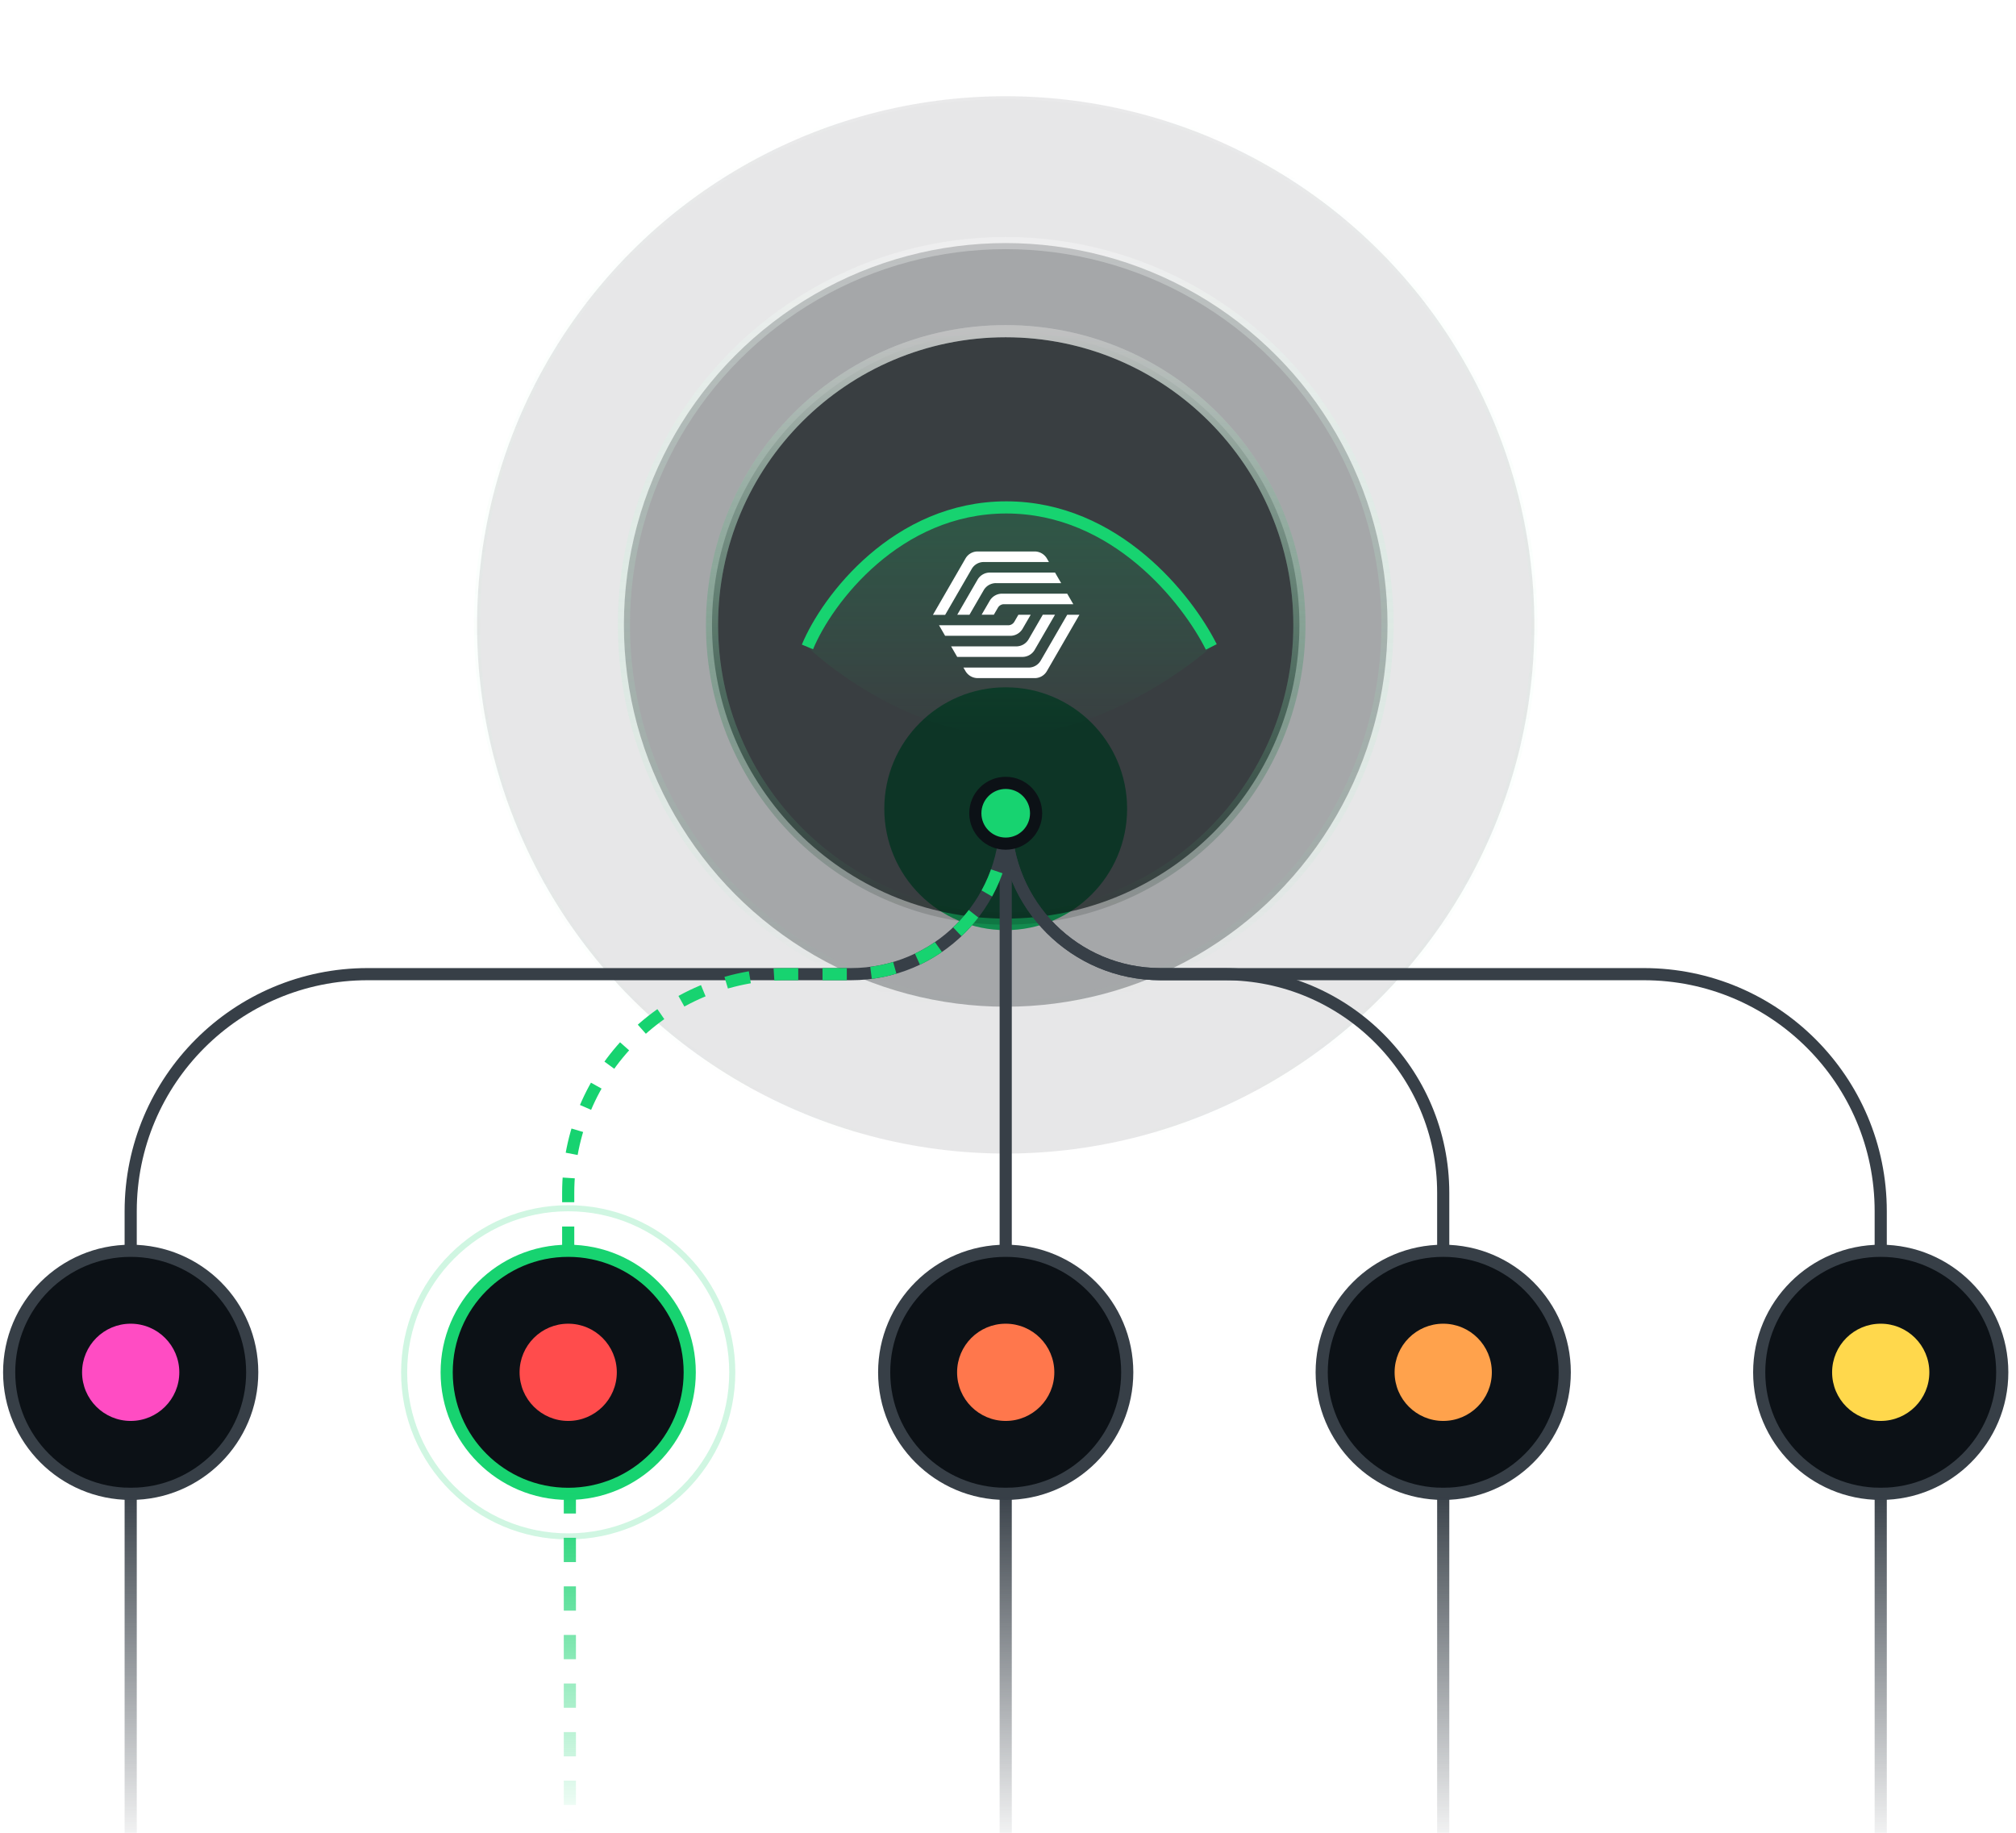
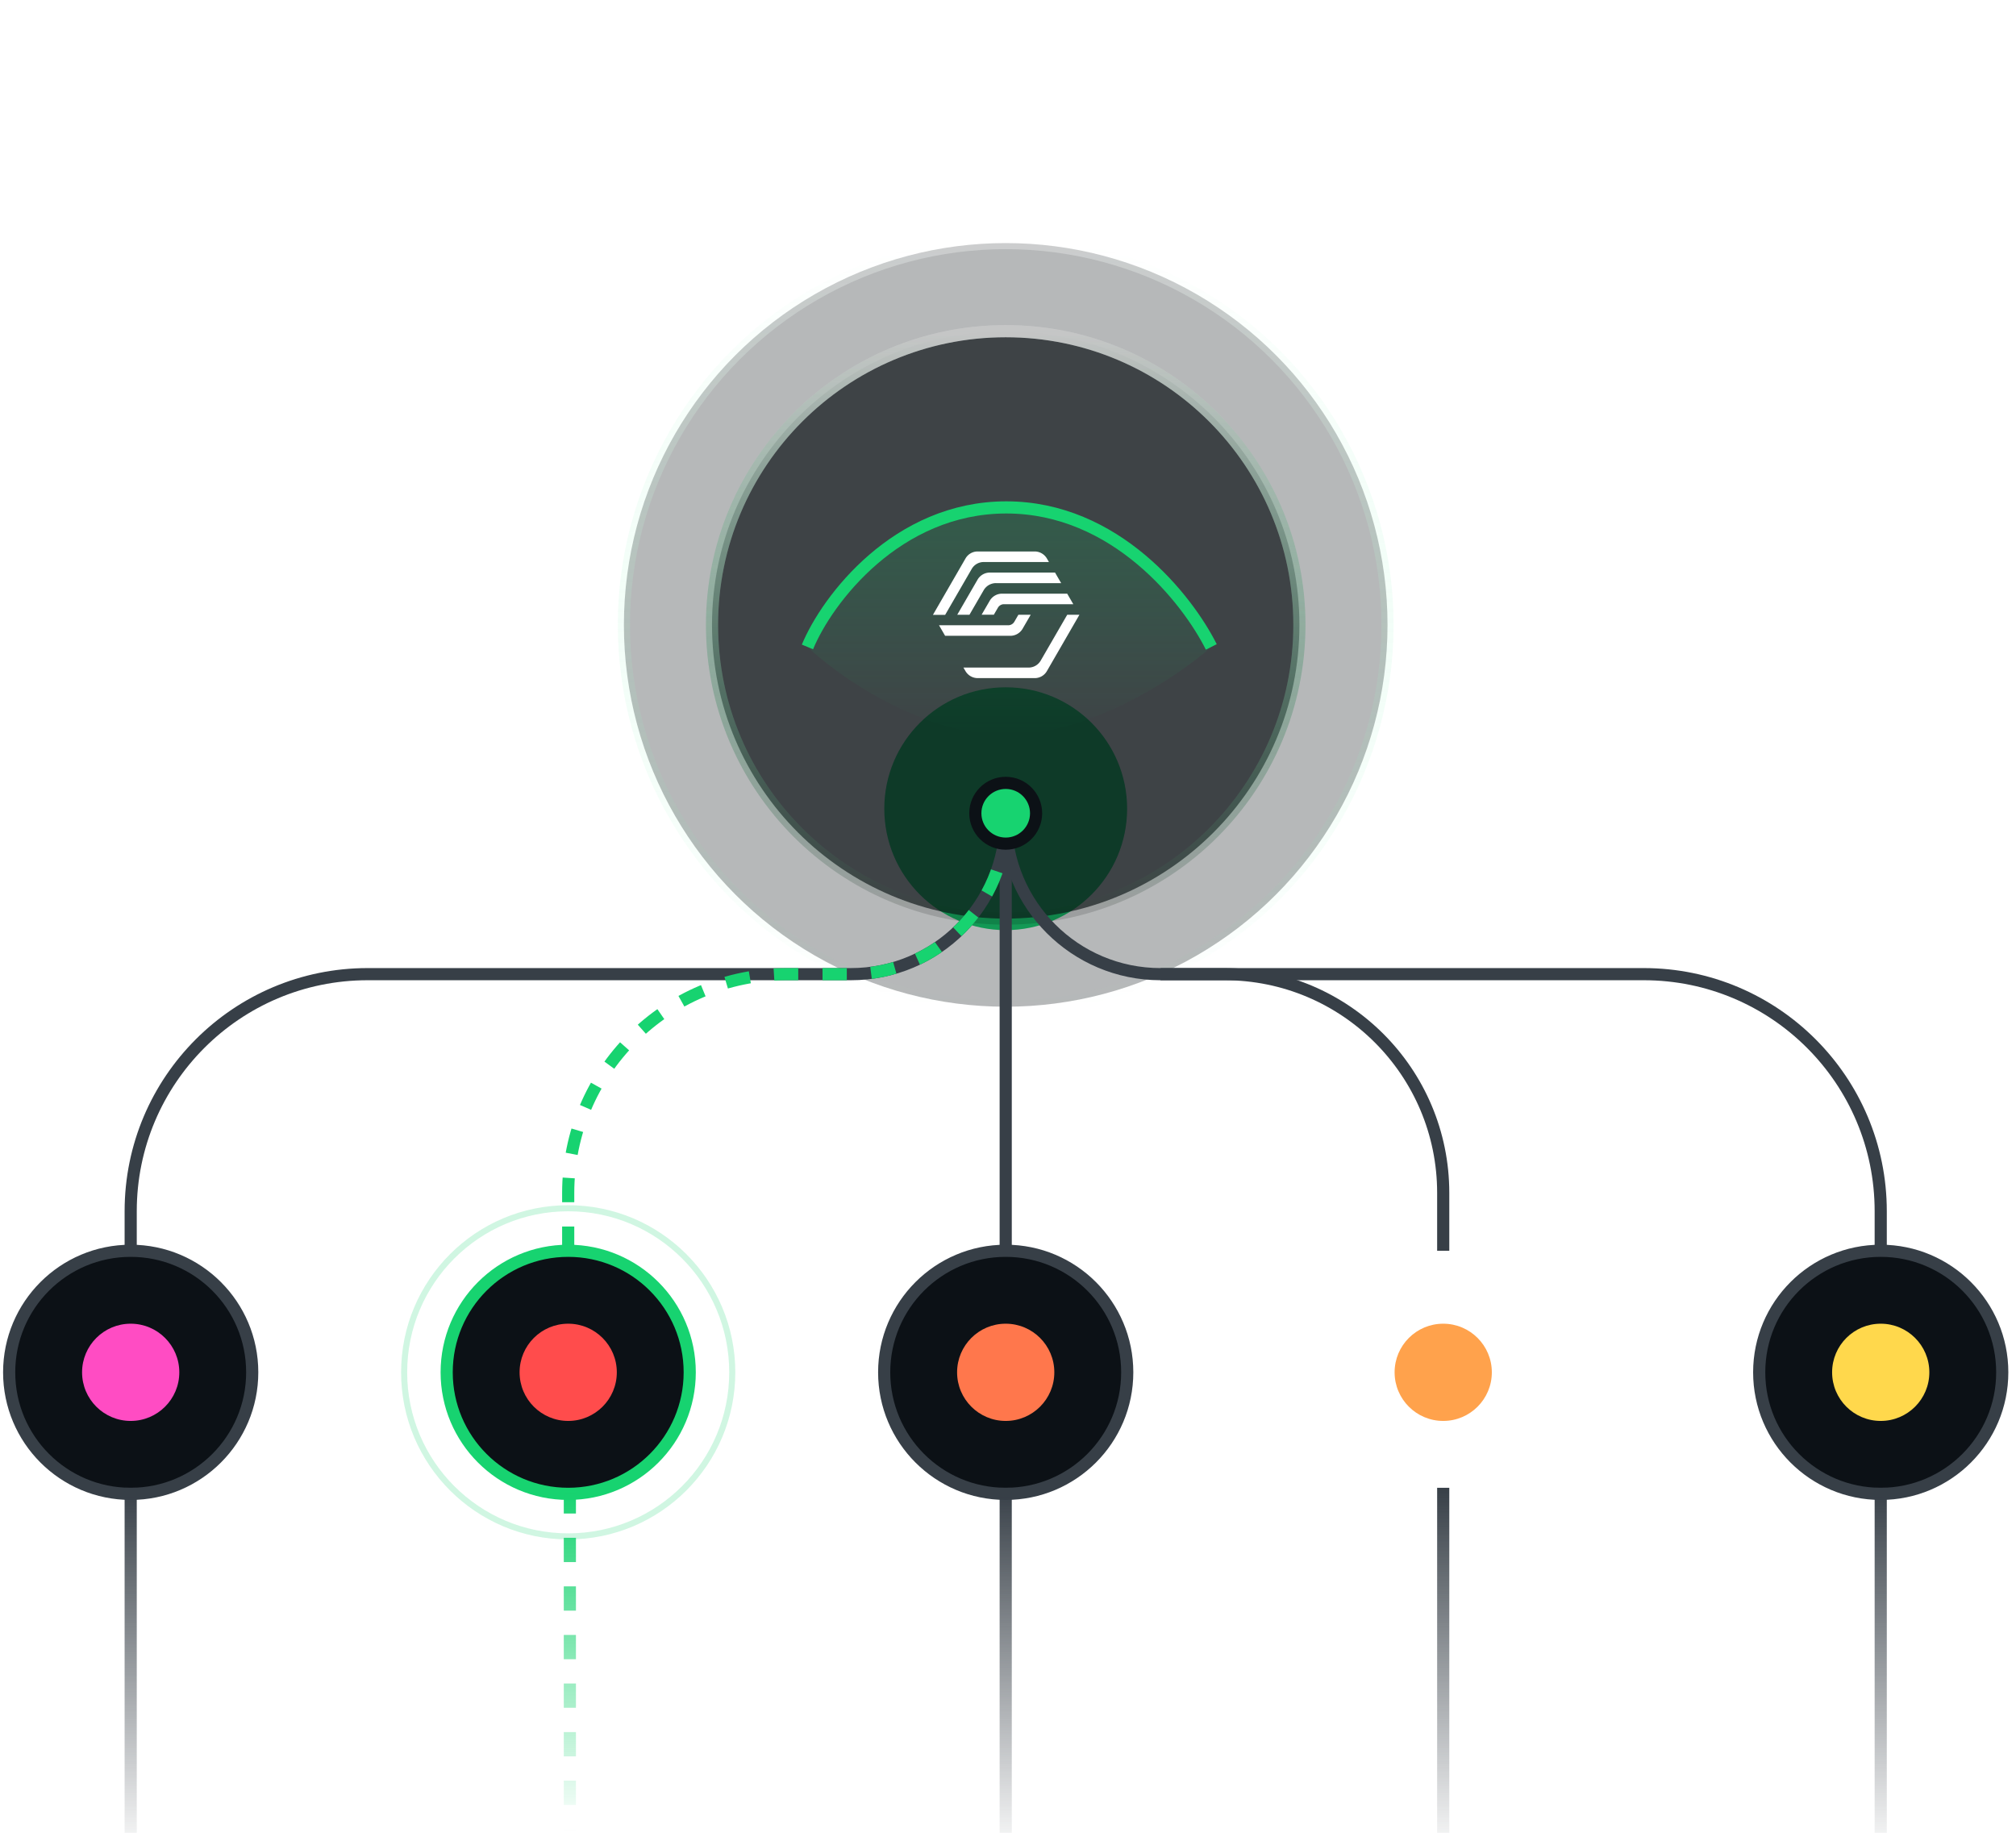
<svg xmlns="http://www.w3.org/2000/svg" width="440" height="400" fill="none">
  <g clip-path="url(#clip0_7_1385)">
    <g filter="url(#filter0_f_7_1385)">
      <circle cx="219.5" cy="176.5" r="26.5" fill="#17D370" />
    </g>
-     <circle opacity=".1" cx="219.5" cy="136.381" r="115.381" fill="#0C1116" stroke="url(#paint0_linear_7_1385)" stroke-width="1.326" />
    <circle opacity=".3" cx="219.5" cy="136.382" r="83.331" fill="#0C1116" stroke="url(#paint1_linear_7_1385)" stroke-width="2.652" />
    <g opacity=".7">
      <circle cx="219.5" cy="136.381" r="64.101" fill="#0C1116" />
      <circle cx="219.5" cy="136.381" r="64.101" stroke="url(#paint2_linear_7_1385)" stroke-width="2.652" />
      <circle cx="219.5" cy="136.381" r="64.101" stroke="#000" stroke-opacity=".2" stroke-width="2.652" />
    </g>
    <path opacity=".2" d="M219.623 110.741c-23.865 0-39.097 20.068-43.391 30.448 6.76 6.41 24.901 19.23 43.391 19.23 18.491 0 37.536-12.82 44.748-19.23-5.198-10.38-20.882-30.448-44.748-30.448z" fill="url(#paint3_linear_7_1385)" />
    <path d="M176.232 141.189c4.294-10.38 19.526-30.448 43.391-30.448 23.866 0 39.55 20.068 44.748 30.448" stroke="#17D370" stroke-width="2.652" />
    <path d="M225.852 147.997H213.4a3.098 3.098 0 01-2.692-1.551l-.437-.75h14.245a3.05 3.05 0 002.621-1.52l5.789-10.003h2.661l-7.109 12.308a3.051 3.051 0 01-2.626 1.516z" fill="#fff" />
-     <path d="M221.805 141.07h-14.22l1.331 2.3h14.22a3.104 3.104 0 002.691-1.55l4.434-7.657h-2.667l-3.097 5.356a3.112 3.112 0 01-2.692 1.551z" fill="#fff" />
    <path d="M220.033 136.464h-15.088l1.33 2.3h14.22a3.112 3.112 0 002.696-1.55l1.763-3.041h-2.687l-.883 1.52a1.553 1.553 0 01-1.351.771zM213.354 120.355h12.452a3.112 3.112 0 012.692 1.551l.437.755H214.69a3.01 3.01 0 00-2.616 1.52l-5.789 10.007h-2.666l7.109-12.308a3.052 3.052 0 012.626-1.525z" fill="#fff" />
    <path d="M217.407 127.266h14.194l-1.335-2.306h-14.22a3.12 3.12 0 00-2.692 1.551l-4.433 7.662h2.666l3.103-5.356a3.092 3.092 0 012.717-1.551z" fill="#fff" />
    <path d="M219.174 131.867h15.078l-1.331-2.3h-14.219a3.112 3.112 0 00-2.692 1.55l-1.767 3.041h2.666l.884-1.52a1.528 1.528 0 011.381-.771z" fill="#fff" />
    <circle cx="28.524" cy="299.505" r="26.524" fill="#0C1116" stroke="#373F47" stroke-width="2.652" />
    <circle cx="28.524" cy="299.505" r="10.61" fill="#FF4CC3" />
    <path d="M28.524 324.703v80.9" stroke="url(#paint4_linear_7_1385)" stroke-width="2.652" />
    <circle opacity=".2" cx="124.012" cy="299.505" r="35.808" stroke="#17D370" stroke-width="1.326" />
    <circle cx="124.012" cy="299.505" r="26.524" fill="#0C1116" stroke="#17D370" stroke-width="2.652" />
    <circle cx="124.012" cy="299.505" r="10.61" fill="#FF4C4C" />
    <path d="M124.374 325.021v74.572" stroke="url(#paint5_linear_7_1385)" stroke-width="2.652" stroke-dasharray="5.3 5.3" />
    <circle cx="219.5" cy="299.505" r="26.524" fill="#0C1116" stroke="#373F47" stroke-width="2.652" />
    <circle cx="219.5" cy="299.505" r="10.61" fill="#FF774C" />
    <path d="M219.5 324.703v80.9" stroke="url(#paint6_linear_7_1385)" stroke-width="2.652" />
-     <circle cx="314.988" cy="299.505" r="26.524" fill="#0C1116" stroke="#373F47" stroke-width="2.652" />
    <circle cx="314.988" cy="299.505" r="10.61" fill="#FFA24C" />
    <path d="M314.988 324.703v80.9" stroke="url(#paint7_linear_7_1385)" stroke-width="2.652" />
    <circle cx="410.476" cy="299.505" r="26.524" fill="#0C1116" stroke="#373F47" stroke-width="2.652" />
    <circle cx="410.476" cy="299.505" r="10.61" fill="#FFD84C" />
    <path d="M410.476 324.703v80.9" stroke="url(#paint8_linear_7_1385)" stroke-width="2.652" />
    <path d="M219.5 271.898v-91.997M28.524 272.981v-8.644c0-28.565 23.157-51.73 51.723-51.73h105.466c18.66 0 33.787-15.127 33.787-33.788v0" stroke="#373F47" stroke-width="2.652" />
    <path d="M124.012 272.981v-12.627c0-26.368 21.376-47.747 47.744-47.747h13.957c18.66 0 33.787-15.127 33.787-33.788v0" stroke="#17D370" stroke-width="2.652" stroke-dasharray="5.3 5.3" />
    <path d="M314.988 272.981v-12.627c0-26.368-21.376-47.747-47.744-47.747h-13.957c-18.66 0-33.787-15.127-33.787-33.788v0" stroke="#373F47" stroke-width="2.652" />
-     <path d="M410.475 272.981v-8.644c0-28.565-23.157-51.73-51.722-51.73H253.287c-18.66 0-33.787-15.127-33.787-33.788v0" stroke="#373F47" stroke-width="2.652" />
+     <path d="M410.475 272.981v-8.644c0-28.565-23.157-51.73-51.722-51.73H253.287v0" stroke="#373F47" stroke-width="2.652" />
    <circle cx="219.5" cy="177.492" r="6.631" fill="#17D370" stroke="#0C1116" stroke-width="2.652" />
  </g>
  <defs>
    <linearGradient id="paint0_linear_7_1385" x1="219.5" y1="21" x2="219.5" y2="251.762" gradientUnits="userSpaceOnUse">
      <stop stop-color="#fff" />
      <stop offset="1" stop-color="#59ED9F" stop-opacity="0" />
    </linearGradient>
    <linearGradient id="paint1_linear_7_1385" x1="219.5" y1="53.051" x2="219.5" y2="219.712" gradientUnits="userSpaceOnUse">
      <stop stop-color="#fff" />
      <stop offset="1" stop-color="#59ED9F" stop-opacity="0" />
    </linearGradient>
    <linearGradient id="paint2_linear_7_1385" x1="219.5" y1="72.281" x2="219.5" y2="200.482" gradientUnits="userSpaceOnUse">
      <stop stop-color="#fff" />
      <stop offset="1" stop-color="#17D370" stop-opacity="0" />
    </linearGradient>
    <linearGradient id="paint3_linear_7_1385" x1="220.301" y1="110.741" x2="220.301" y2="160.419" gradientUnits="userSpaceOnUse">
      <stop stop-color="#02BD5A" />
      <stop offset="1" stop-color="#17D370" stop-opacity="0" />
    </linearGradient>
    <linearGradient id="paint4_linear_7_1385" x1="29.024" y1="324.703" x2="29.024" y2="405.603" gradientUnits="userSpaceOnUse">
      <stop stop-color="#373F47" />
      <stop offset="1" stop-color="#373F47" stop-opacity="0" />
    </linearGradient>
    <linearGradient id="paint5_linear_7_1385" x1="124.874" y1="325.021" x2="124.874" y2="399.593" gradientUnits="userSpaceOnUse">
      <stop stop-color="#17D370" />
      <stop offset="1" stop-color="#17D370" stop-opacity="0" />
    </linearGradient>
    <linearGradient id="paint6_linear_7_1385" x1="220" y1="324.703" x2="220" y2="405.603" gradientUnits="userSpaceOnUse">
      <stop stop-color="#373F47" />
      <stop offset="1" stop-color="#373F47" stop-opacity="0" />
    </linearGradient>
    <linearGradient id="paint7_linear_7_1385" x1="315.488" y1="324.703" x2="315.488" y2="405.603" gradientUnits="userSpaceOnUse">
      <stop stop-color="#373F47" />
      <stop offset="1" stop-color="#373F47" stop-opacity="0" />
    </linearGradient>
    <linearGradient id="paint8_linear_7_1385" x1="410.976" y1="324.703" x2="410.976" y2="405.603" gradientUnits="userSpaceOnUse">
      <stop stop-color="#373F47" />
      <stop offset="1" stop-color="#373F47" stop-opacity="0" />
    </linearGradient>
    <clipPath id="clip0_7_1385">
      <path fill="#fff" d="M0 0h440v400H0z" />
    </clipPath>
    <filter id="filter0_f_7_1385" x="109" y="66" width="221" height="221" filterUnits="userSpaceOnUse" color-interpolation-filters="sRGB">
      <feFlood flood-opacity="0" result="BackgroundImageFix" />
      <feBlend in="SourceGraphic" in2="BackgroundImageFix" result="shape" />
      <feGaussianBlur stdDeviation="42" result="effect1_foregroundBlur_7_1385" />
    </filter>
  </defs>
</svg>